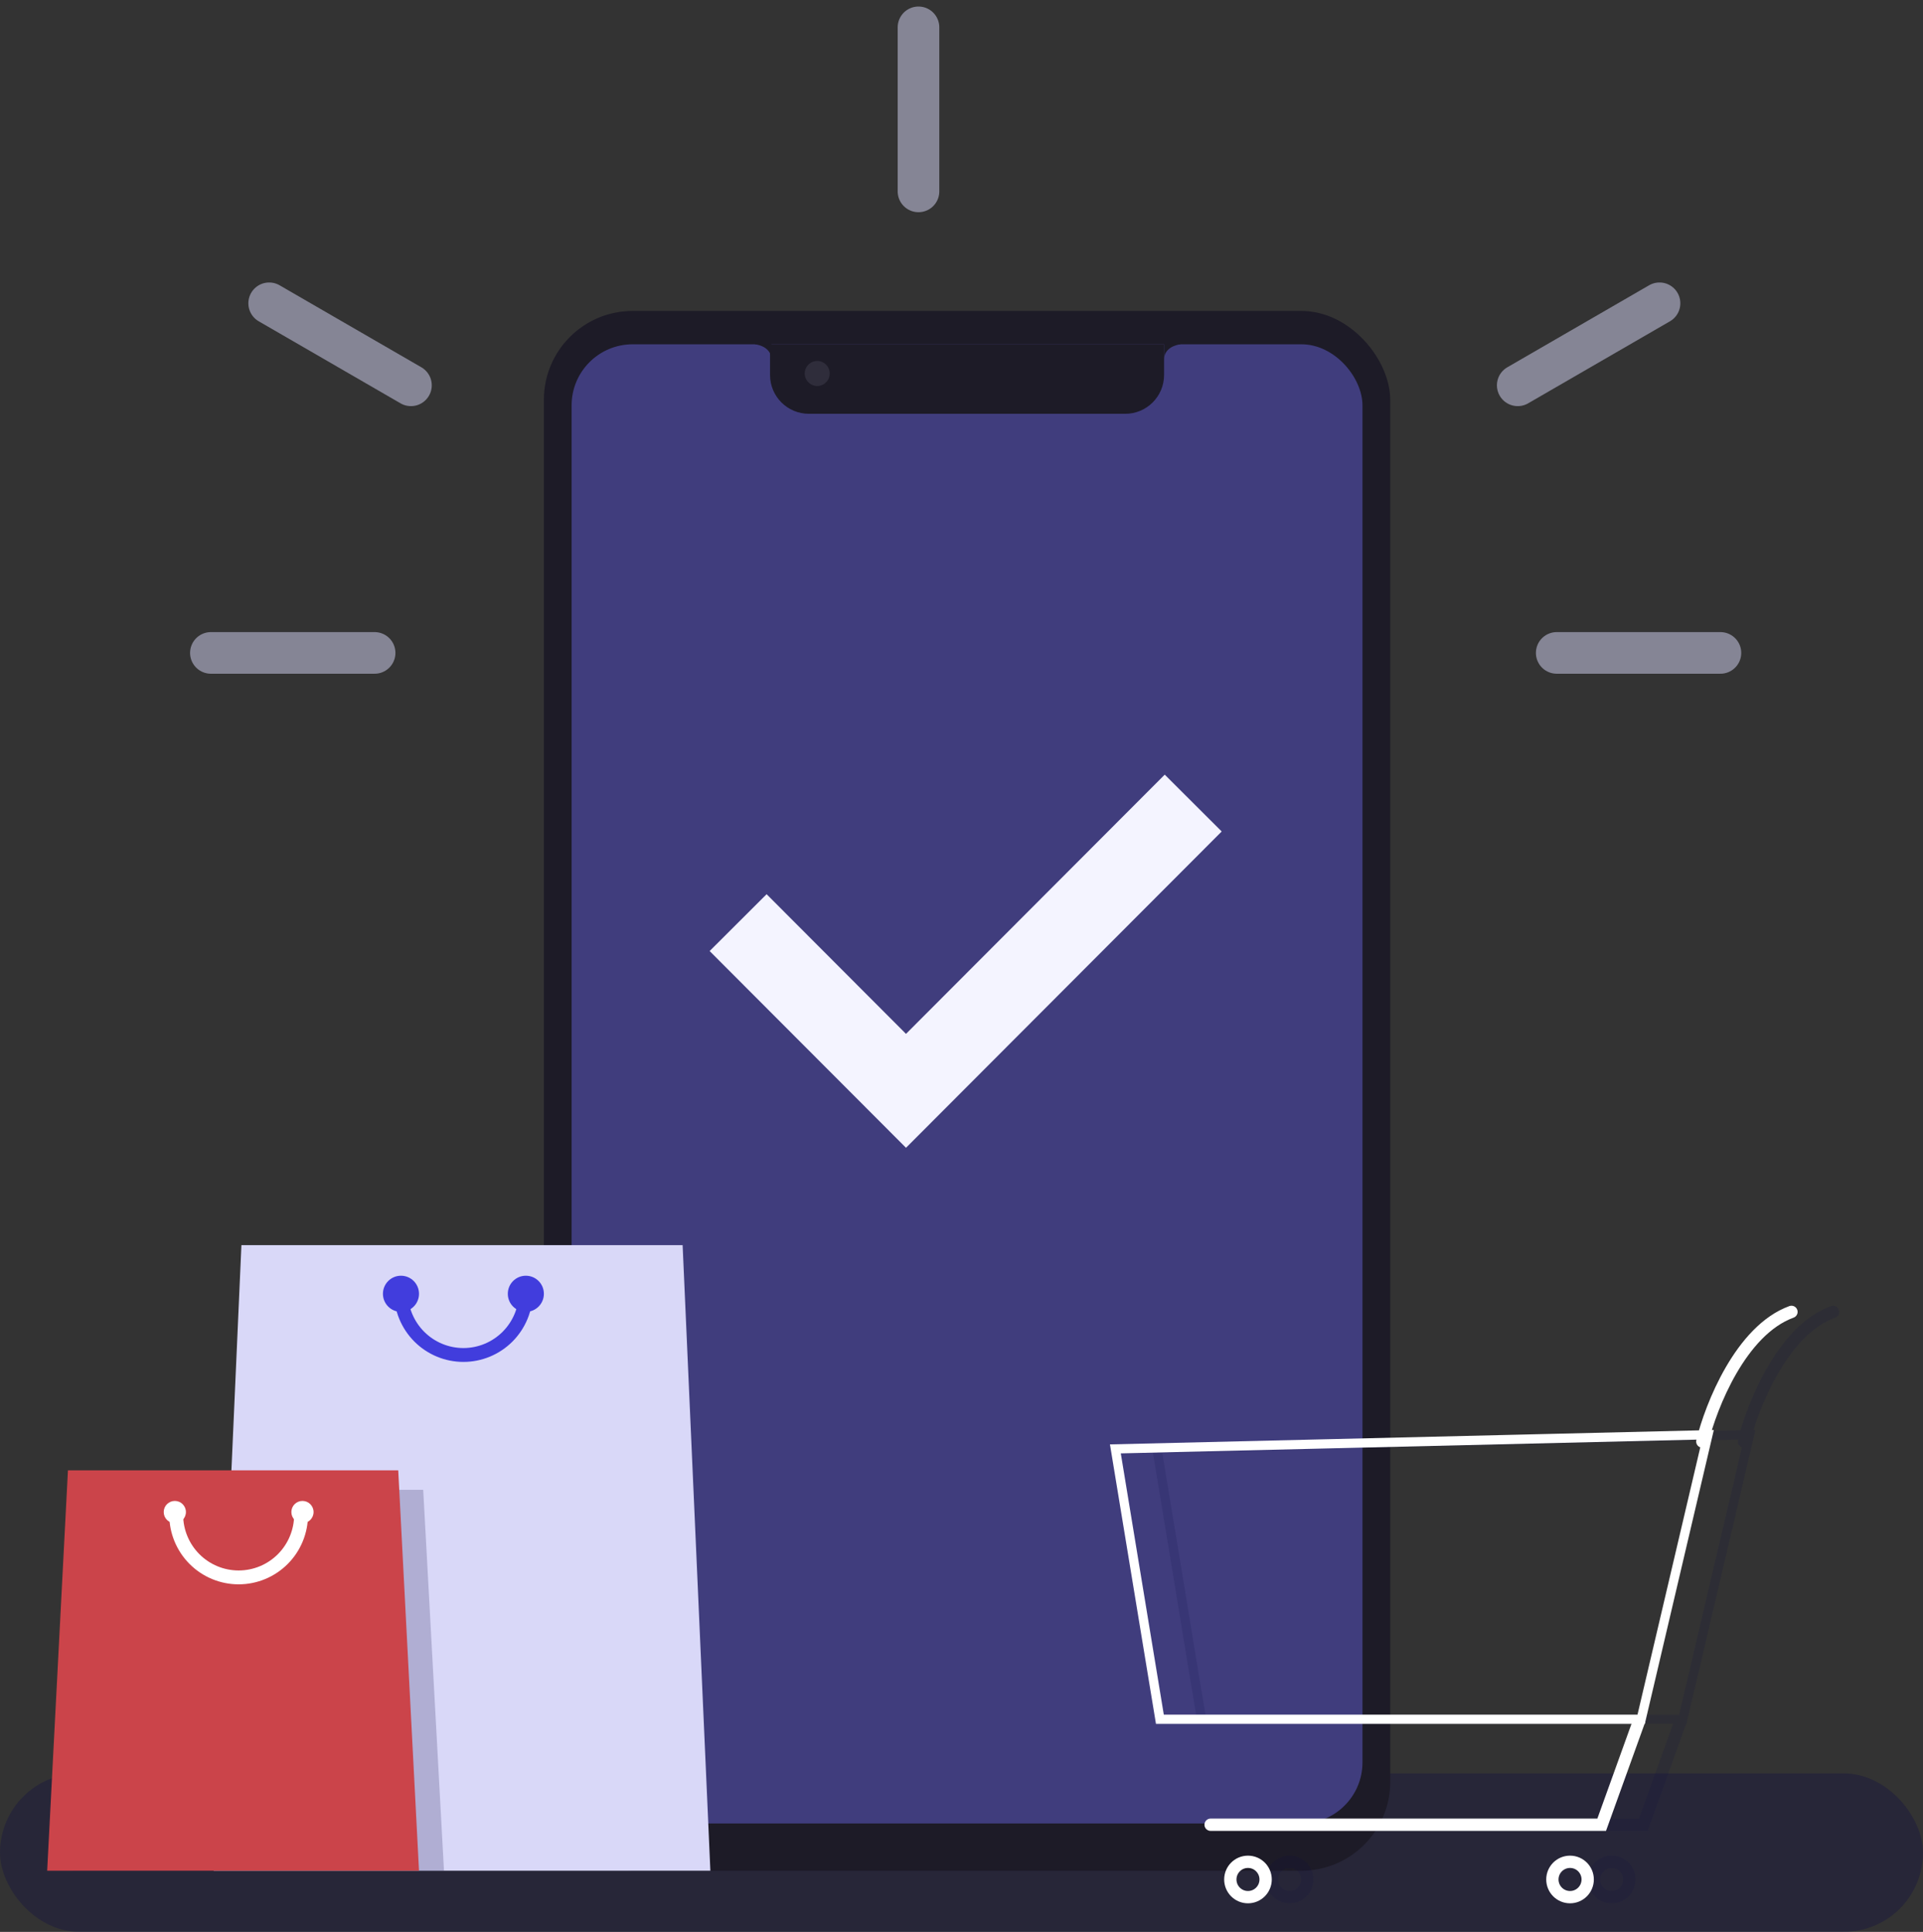
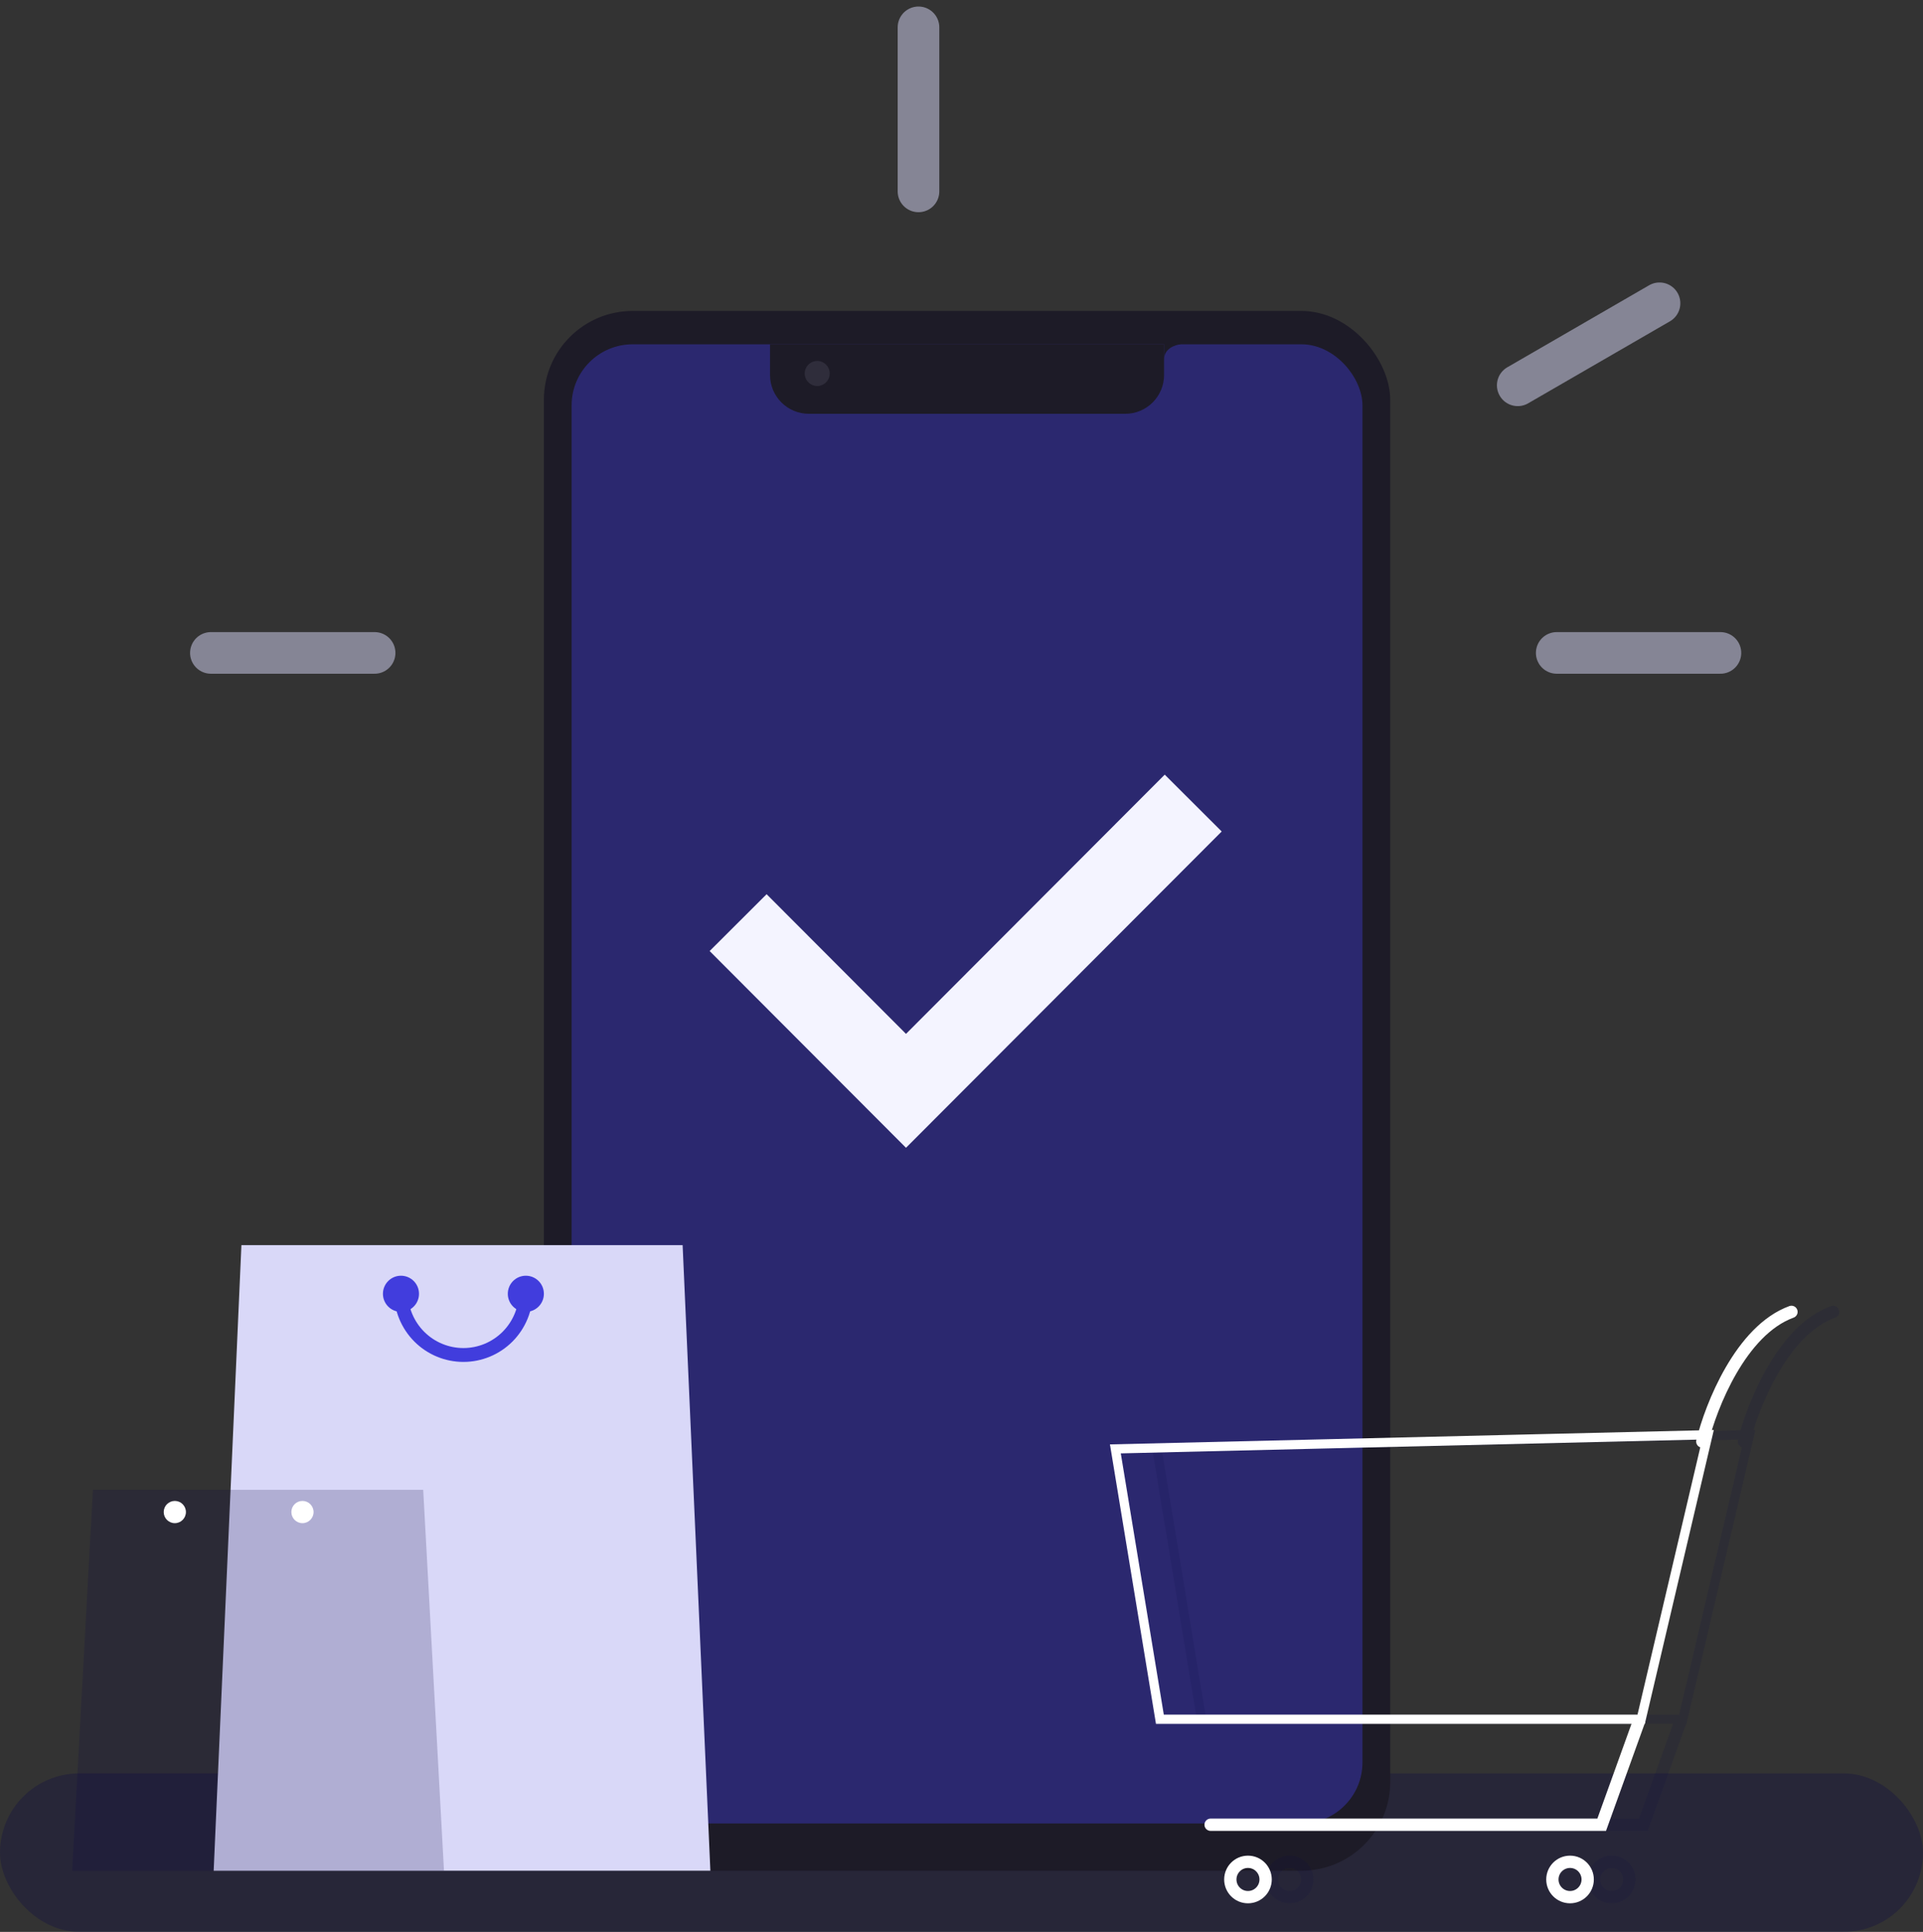
<svg xmlns="http://www.w3.org/2000/svg" width="211" height="212" viewBox="0 0 211 212" fill="none">
  <rect x="0" y="0" width="211" height="212" fill="#333333" stroke="none" />
  <rect opacity="0.3" y="194.608" width="211" height="17.391" rx="8.696" fill="#0A0943" />
  <rect x="59.677" y="34.122" width="92.864" height="171.166" rx="9.743" fill="#1D1B27" />
  <rect opacity="0.4" x="62.721" y="37.783" width="86.775" height="162.318" rx="6.698" fill="#413DDD" />
-   <rect opacity="0.1" x="62.721" y="37.783" width="86.775" height="162.318" rx="6.698" fill="white" />
  <path d="M84.491 37.783H127.727V41.148C127.727 43.502 125.818 45.41 123.464 45.41H88.754C86.4 45.41 84.491 43.502 84.491 41.148V37.783Z" fill="#1D1B27" />
-   <path d="M84.644 39.461C84.644 38.241 83.426 37.834 82.817 37.783L84.644 36.562V39.461Z" fill="#1D1B27" />
  <path d="M127.727 39.461C127.727 38.241 128.944 37.834 129.553 37.783L127.727 36.562V39.461Z" fill="#1D1B27" />
  <ellipse opacity="0.1" cx="89.667" cy="40.986" rx="1.37" ry="1.373" fill="#D9D8F8" />
  <path d="M26.489 136.638H74.9L77.945 205.288H23.444L26.489 136.638Z" fill="#D9D8F8" />
  <path opacity="0.2" d="M10.196 163.487H46.436L48.716 205.287H7.916L10.196 163.487Z" fill="#0A0943" />
-   <path d="M7.455 161.352H43.696L45.975 205.287H5.176L7.455 161.352Z" fill="#CB444A" />
  <ellipse cx="33.188" cy="165.928" rx="1.218" ry="1.22" fill="white" />
  <ellipse cx="19.182" cy="165.928" rx="1.218" ry="1.22" fill="white" />
-   <path d="M33.035 166.234C33.035 168.055 32.313 169.802 31.028 171.09C29.743 172.377 28.001 173.1 26.185 173.1C24.368 173.1 22.626 172.377 21.341 171.09C20.056 169.802 19.334 168.055 19.334 166.234" stroke="white" stroke-width="1.522" />
  <ellipse cx="57.698" cy="141.978" rx="1.979" ry="1.983" fill="#413DDD" />
  <ellipse cx="43.996" cy="141.978" rx="1.979" ry="1.983" fill="#413DDD" />
  <path d="M57.698 141.825C57.698 143.647 56.975 145.393 55.691 146.681C54.406 147.969 52.663 148.692 50.847 148.692C49.031 148.692 47.288 147.969 46.004 146.681C44.718 145.393 43.996 143.647 43.996 141.825" stroke="#413DDD" stroke-width="1.522" />
  <g opacity="0.14">
    <path d="M129.38 173.758L126.951 158.998L191.973 157.447L184.642 188.669H177.471H131.835L130.642 181.426L129.38 173.758Z" stroke="#0A0943" stroke-width="1.013" />
    <path d="M191.353 158.189C192.299 154.289 195.581 145.984 201.134 143.961" stroke="#0A0943" stroke-width="1.35" stroke-linecap="round" />
    <path d="M137.4 200.242H180.311L184.412 188.859" stroke="#0A0943" stroke-width="1.35" stroke-linecap="round" />
    <path d="M141.5 208.189C142.571 208.189 143.437 207.319 143.437 206.249C143.437 205.179 142.571 204.309 141.5 204.309C140.429 204.309 139.563 205.179 139.563 206.249C139.563 207.319 140.429 208.189 141.5 208.189Z" stroke="#0A0943" stroke-width="1.35" />
    <path d="M176.839 208.189C177.91 208.189 178.776 207.319 178.776 206.249C178.776 205.179 177.91 204.309 176.839 204.309C175.767 204.309 174.901 205.179 174.901 206.249C174.901 207.319 175.767 208.189 176.839 208.189Z" stroke="#0A0943" stroke-width="1.35" />
  </g>
  <path d="M124.813 173.758L122.384 158.998L187.406 157.447L180.075 188.669H172.904H127.268L126.075 181.426L124.813 173.758Z" stroke="white" stroke-width="1.013" />
  <path d="M186.786 158.189C187.732 154.289 191.014 145.984 196.567 143.961" stroke="white" stroke-width="1.35" stroke-linecap="round" />
  <path d="M132.833 200.242H175.744L179.845 188.859" stroke="white" stroke-width="1.35" stroke-linecap="round" />
  <path d="M136.933 208.189C138.004 208.189 138.87 207.319 138.87 206.249C138.87 205.179 138.004 204.309 136.933 204.309C135.862 204.309 134.996 205.179 134.996 206.249C134.996 207.319 135.862 208.189 136.933 208.189Z" stroke="white" stroke-width="1.35" />
  <path d="M172.272 208.189C173.343 208.189 174.209 207.319 174.209 206.249C174.209 205.179 173.343 204.309 172.272 204.309C171.2 204.309 170.334 205.179 170.334 206.249C170.334 207.319 171.2 208.189 172.272 208.189Z" stroke="white" stroke-width="1.35" />
  <path d="M80.99 101.246L99.41 119.705L130.924 88.126" stroke="#F4F4FF" stroke-width="8.83" />
  <path opacity="0.5" d="M41.104 71.649H23.14" stroke="#D9D8F8" stroke-width="4.567" stroke-linecap="round" />
  <path opacity="0.5" d="M188.773 71.649H170.81" stroke="#D9D8F8" stroke-width="4.567" stroke-linecap="round" />
  <path opacity="0.5" d="M182.09 33.282L166.532 42.283" stroke="#D9D8F8" stroke-width="4.567" stroke-linecap="round" />
-   <path opacity="0.5" d="M29.534 33.282L45.091 42.283" stroke="#D9D8F8" stroke-width="4.567" stroke-linecap="round" />
  <path opacity="0.5" d="M100.781 3L100.781 21.002" stroke="#D9D8F8" stroke-width="4.567" stroke-linecap="round" />
</svg>